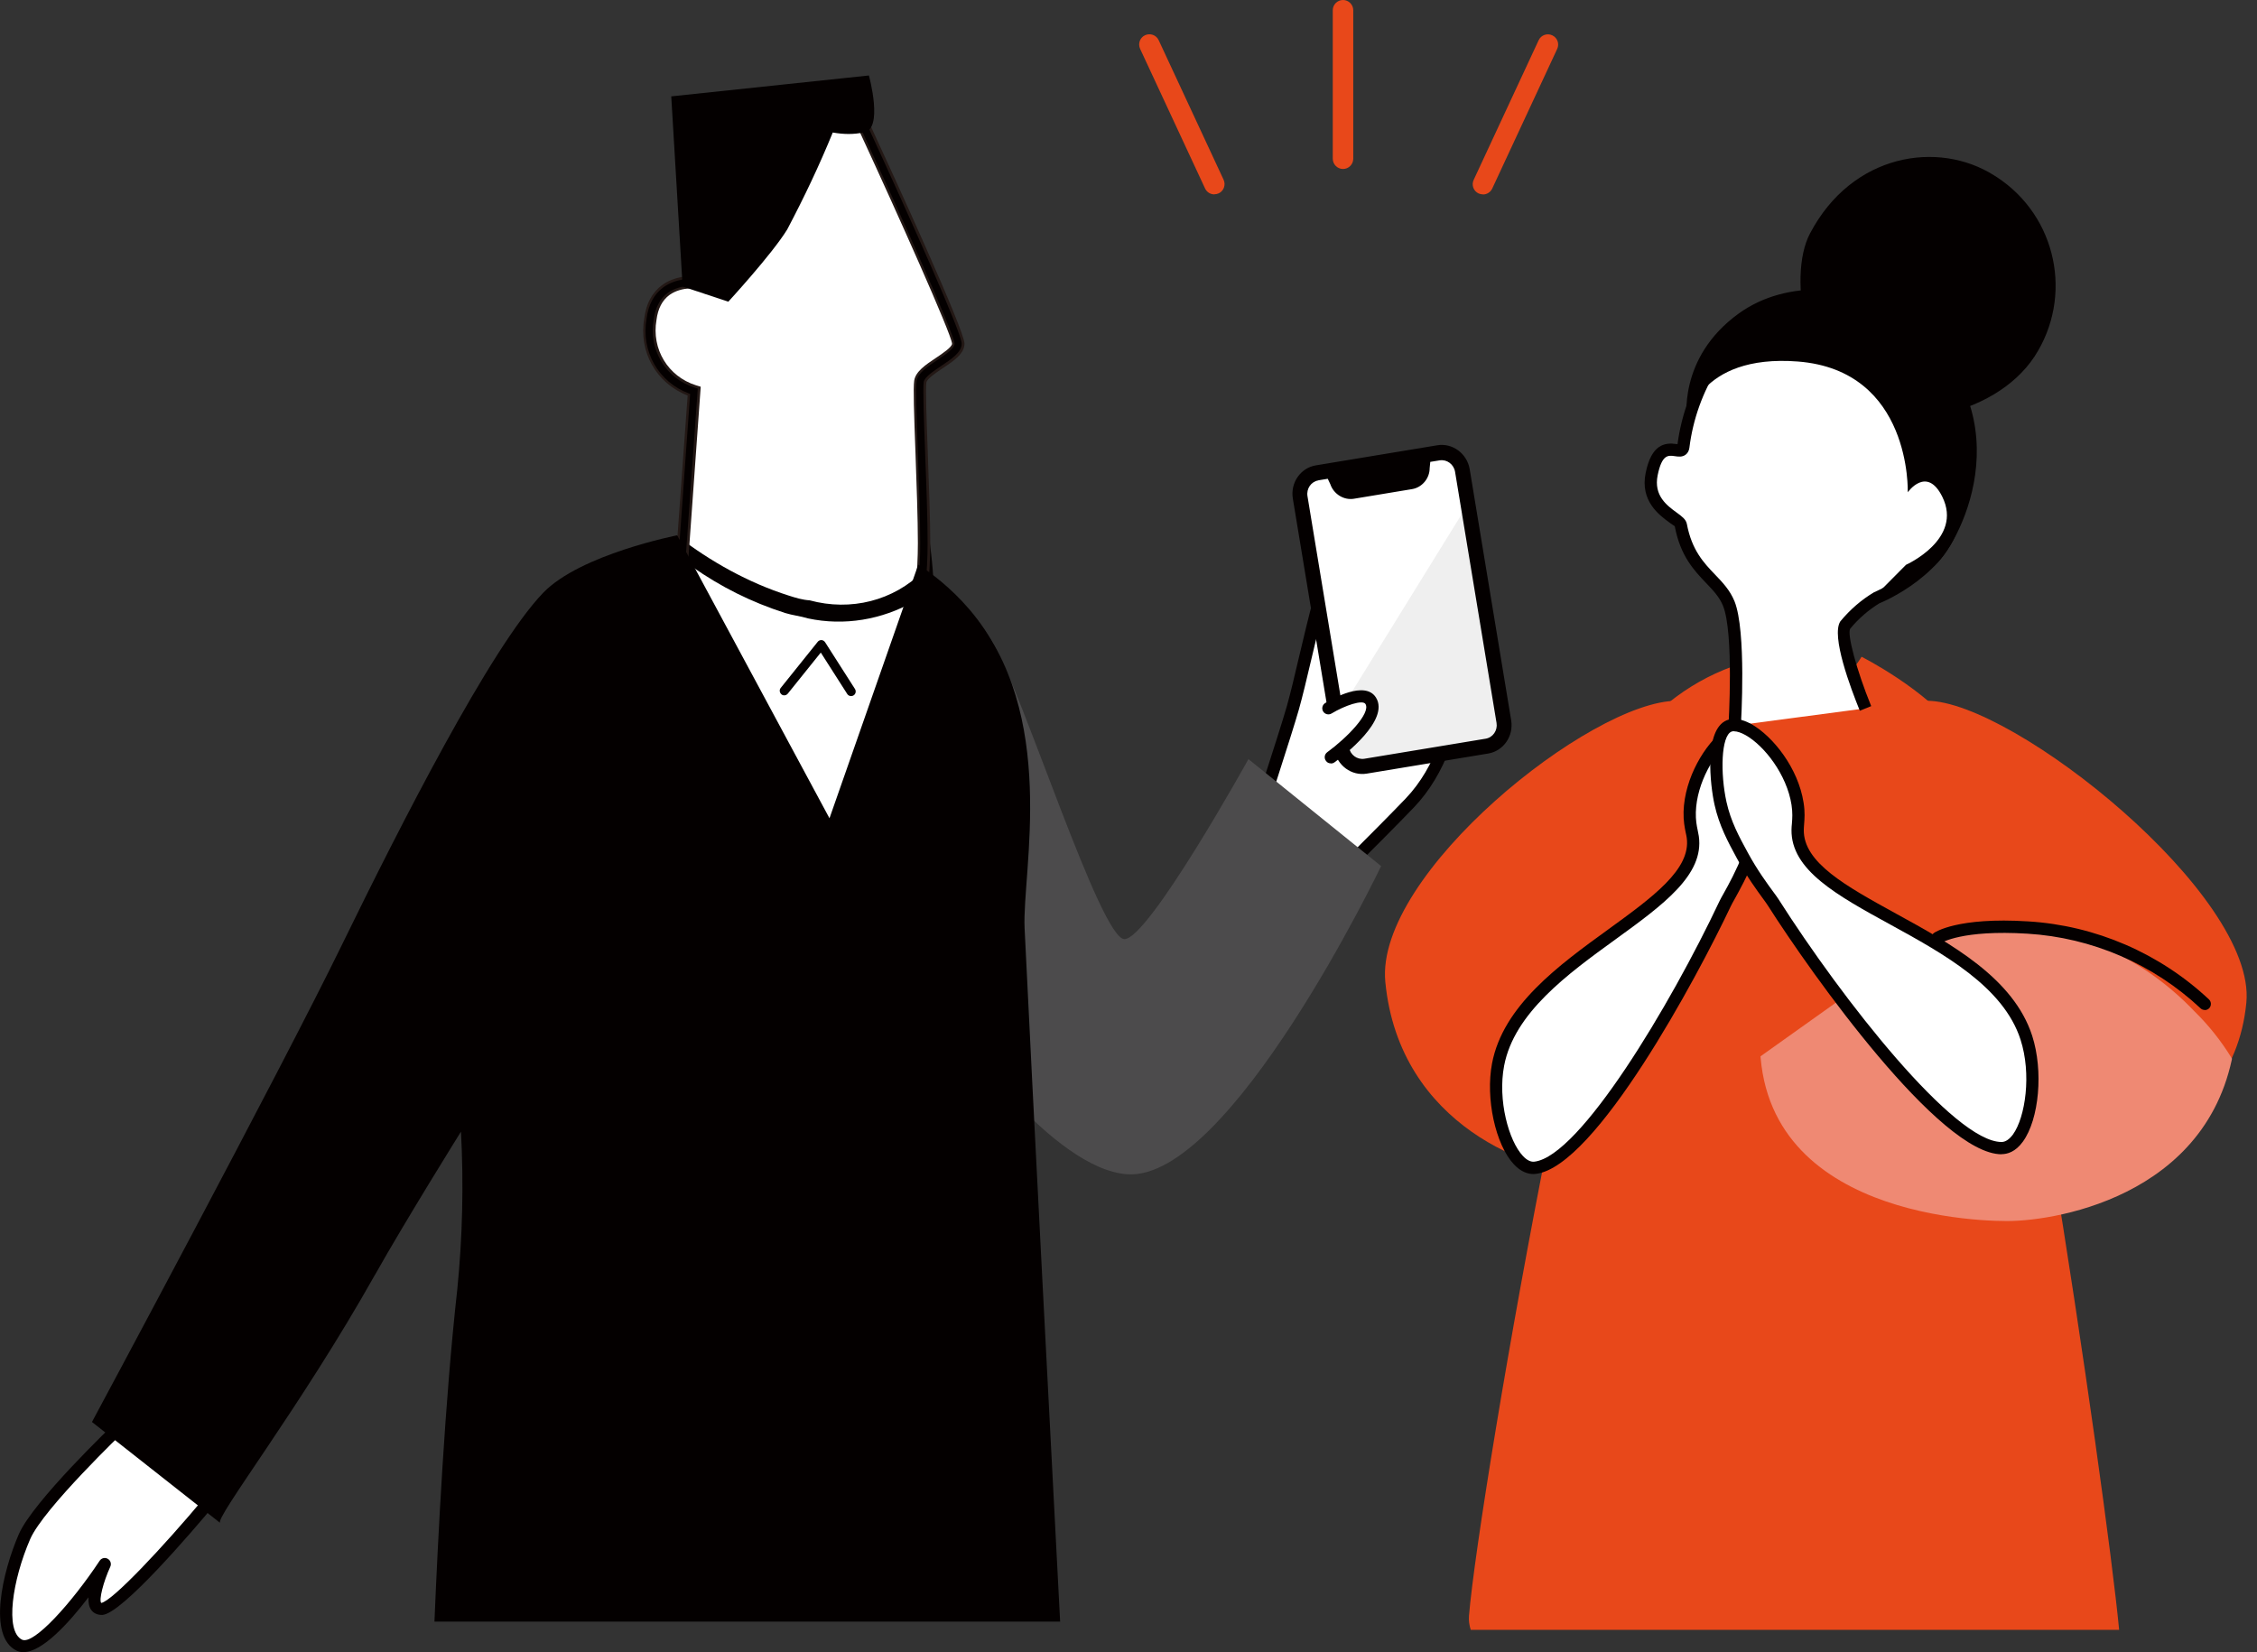
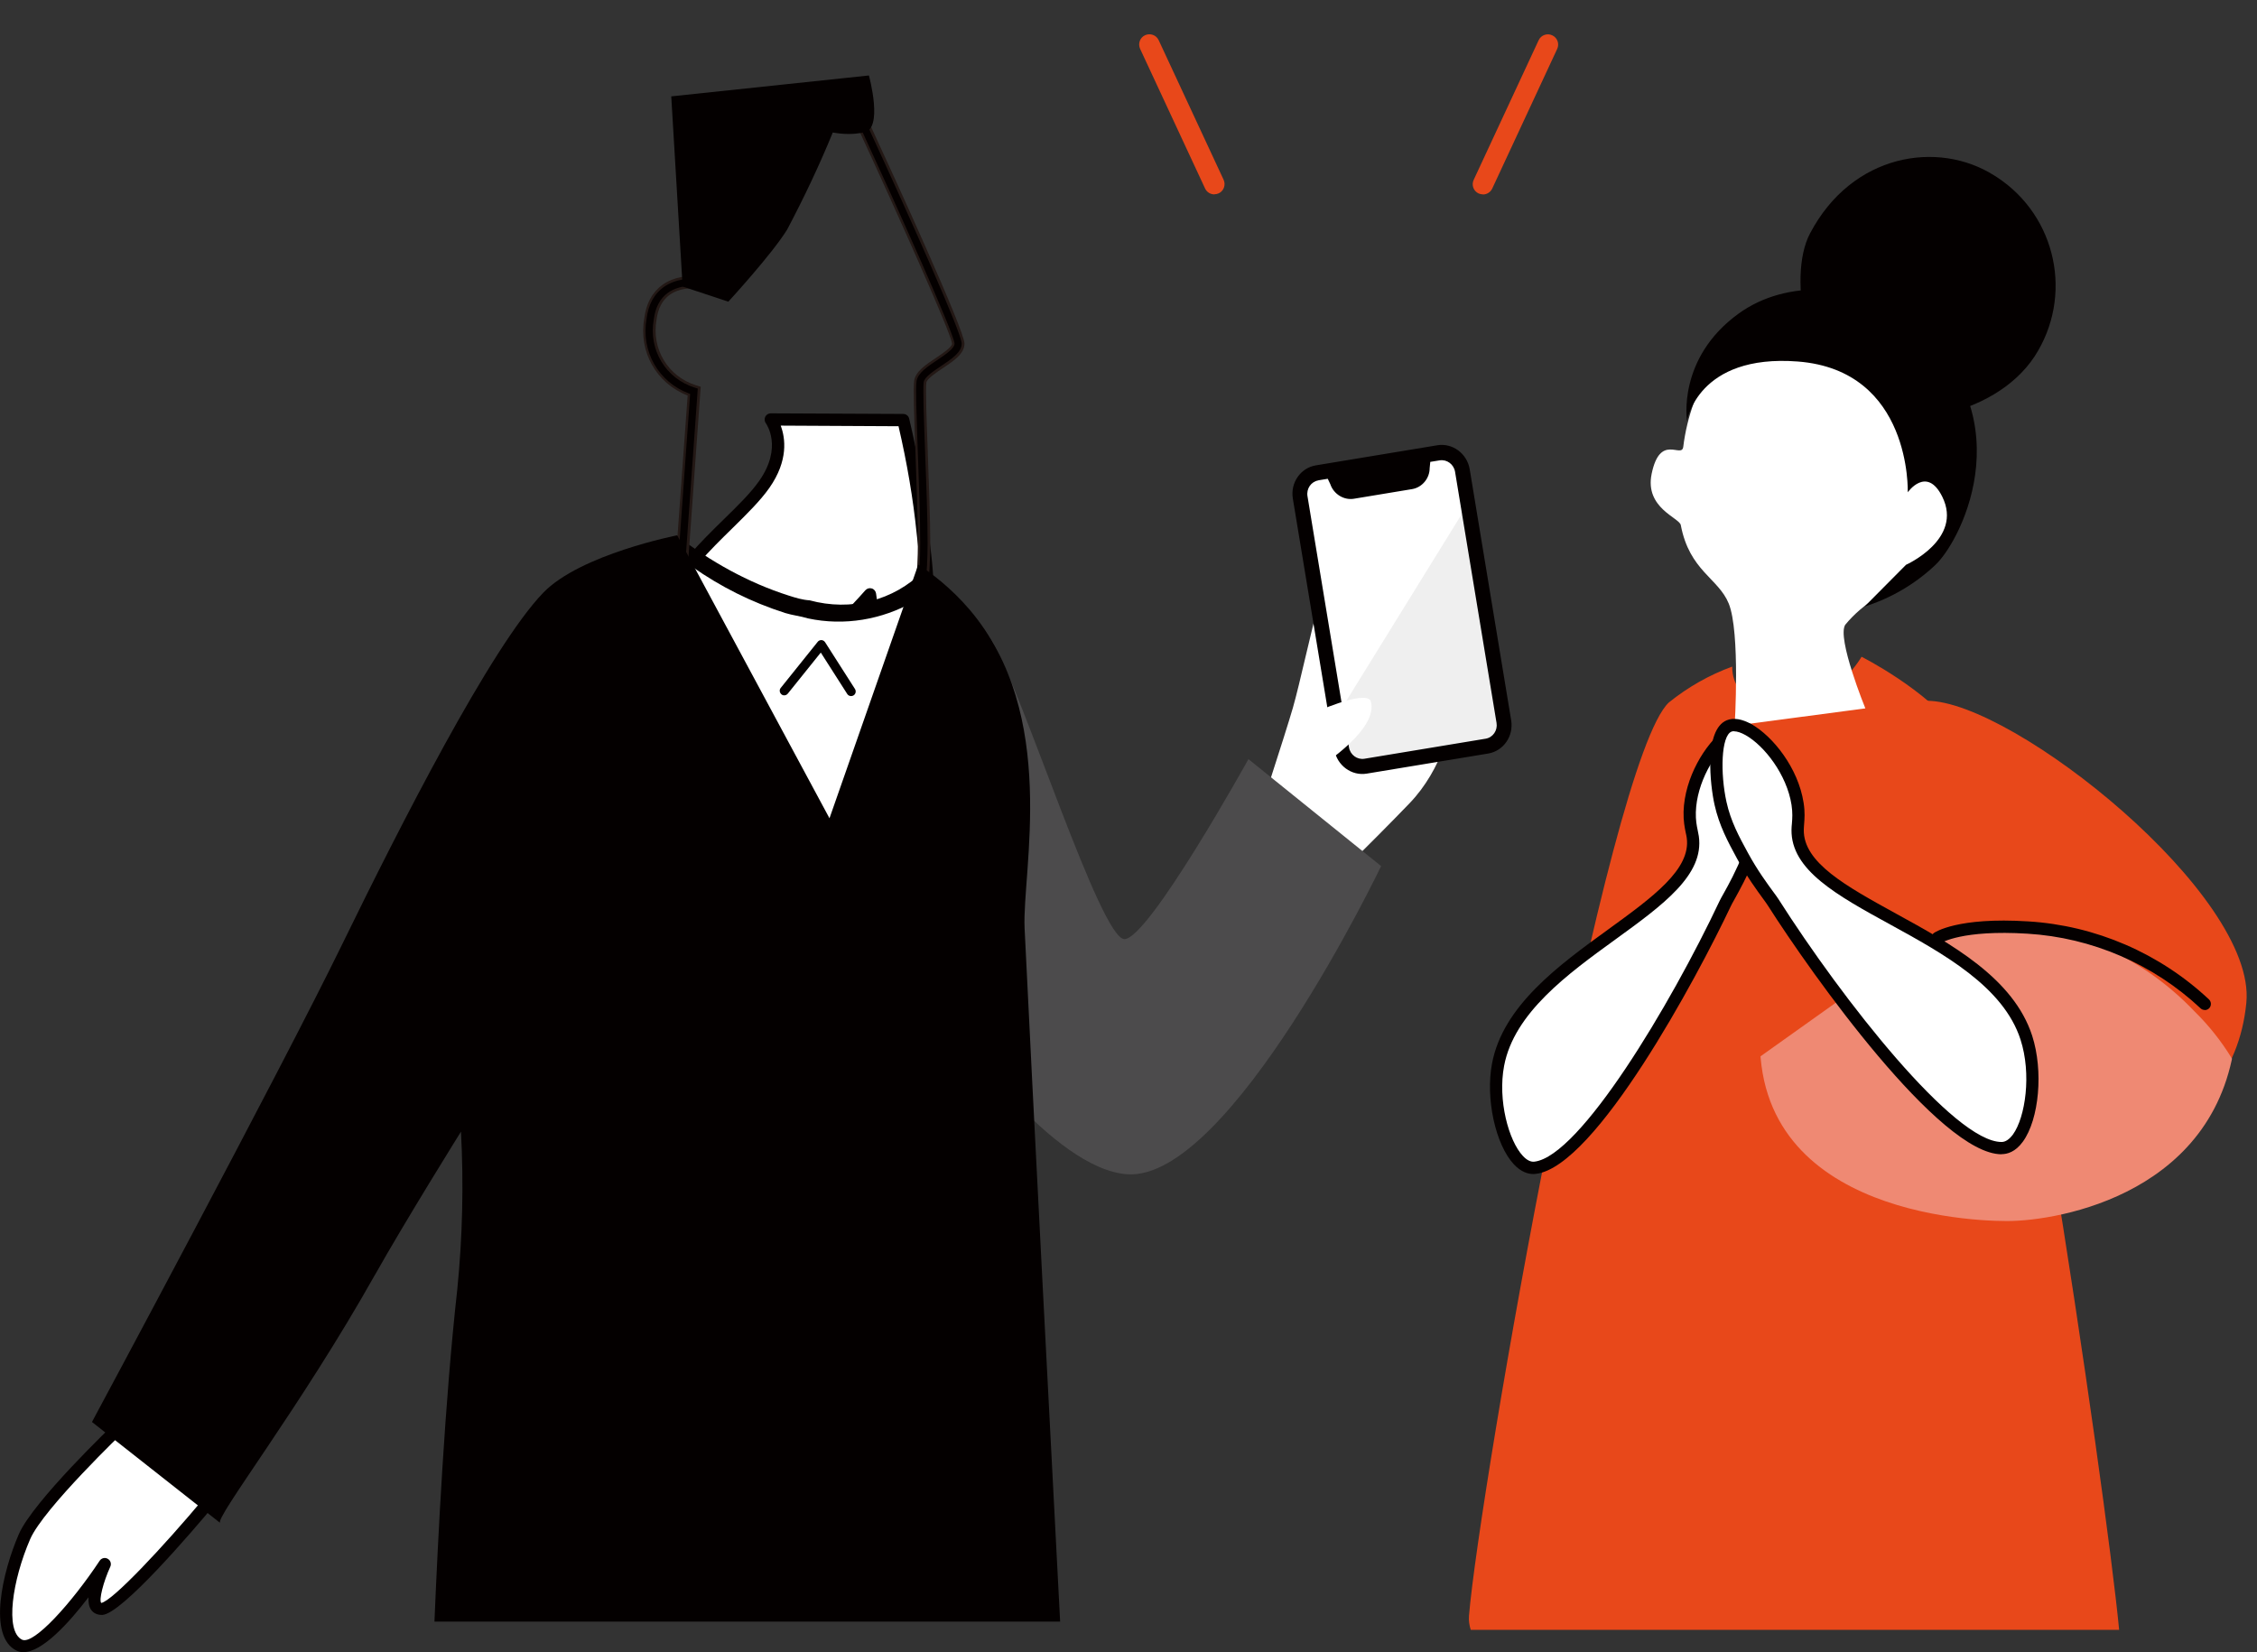
<svg xmlns="http://www.w3.org/2000/svg" id="_レイヤー_1" viewBox="0 0 220.37 161.33">
  <rect x="0" y="0" width="220.37" height="161.33" fill="#333333" stroke="none" />
  <defs>
    <style>.cls-1{fill:#fff;}.cls-2{fill:#e8481a;}.cls-3{fill:#4c4b4c;}.cls-4{fill:#040000;}.cls-5{clip-path:url(#clippath-1);}.cls-6{clip-path:url(#clippath);}.cls-7{fill:none;}.cls-8{fill:#efefef;}.cls-9{fill:#231815;}.cls-10{fill:#ef8973;}</style>
    <clipPath id="clippath">
      <path class="cls-7" d="M187.16,67.69c8.37,0,32.19,21.22,31.17,32.97-1.37,15.85-17.28,18.57-22.36,18.57s-27.45-1.52-23.72-21.98c1.67-9.17,9.15-29.56,14.91-29.56Z" />
    </clipPath>
    <clipPath id="clippath-1">
      <rect class="cls-7" x="128.39" y="44.51" width="17" height="30" rx="2.67" ry="2.67" transform="translate(-7.87 23.1) rotate(-9.38)" />
    </clipPath>
  </defs>
  <g>
    <path class="cls-2" d="M143.6,159.14c-.14-.44-.21-.9-.17-1.38,1.02-12.2,13.48-83.58,19.52-89.17,1.86-1.5,3.94-2.68,6.18-3.5-.03,1.79,1.2,3.35,2.95,3.74,6.23,1.36,9.68-4.7,9.68-4.7,0,0,6.31,3.17,9.45,7.36,4.5,5.99,14.42,74.2,15.7,87.66h-63.3Z" />
    <path class="cls-4" d="M181.01,39.93c3.57,2.14,13.57,1.04,17.64-5.12,3.82-5.86,2.17-13.7-3.69-17.52-.09-.06-.18-.12-.27-.17-5.44-3.44-13.85-2.14-17.96,5.67-2.32,4.39-.1,14.51,4.29,17.14Z" />
-     <path class="cls-2" d="M163.72,68.43c-8.37,0-29.48,16.94-28.46,27.45,1.37,14.17,14.57,18.64,19.65,18.64s27.45-1.36,23.72-19.65c-1.67-8.2-9.15-26.43-14.91-26.43Z" />
    <g>
      <path class="cls-1" d="M169.37,70.86s.56-9.14-.58-11.93c-1.02-2.49-3.83-3.18-4.68-7.66-.14-.72-3.52-1.66-2.85-4.98,.82-4.02,2.93-1.49,3.09-2.65,.36-2.95,1.39-5.78,3.01-8.26l14.41-2.93,5,6.17s4.88,7.89,4.15,11.69c-1.03,5.37-7.66,8.04-7.66,8.04-1.17,.7-2.22,1.6-3.09,2.65-.85,1.29,1.96,8.17,1.96,8.17" />
-       <path class="cls-4" d="M169.97,70.89l-1.2-.07c0-.09,.54-9.03-.54-11.67-.35-.86-.95-1.49-1.64-2.21-1.18-1.24-2.52-2.64-3.07-5.56h0s-.31-.2-.51-.35c-1.01-.74-2.89-2.11-2.33-4.85,.57-2.79,1.85-2.99,3.02-2.82,.03,0,.06,0,.09,.01,.39-2.95,1.46-5.82,3.08-8.32,.09-.13,.23-.23,.38-.26l14.41-2.93c.21-.05,.44,.04,.58,.21l5,6.17c.25,.39,5.04,8.2,4.28,12.19-1.08,5.63-7.74,8.37-8.02,8.48-1.03,.63-2.02,1.47-2.85,2.48-.32,.51,.6,4,2.05,7.56l-1.11,.45c-.88-2.16-2.83-7.32-1.9-8.73,.96-1.16,2.05-2.1,3.29-2.84,.15-.07,6.42-2.65,7.38-7.63,.68-3.53-4.03-11.19-4.08-11.27l-4.73-5.82-13.81,2.81c-1.49,2.35-2.45,5.04-2.79,7.8-.04,.3-.17,.53-.37,.68-.33,.25-.72,.19-1.06,.14-.64-.09-1.25-.18-1.67,1.87-.4,1.99,.91,2.95,1.86,3.64,.52,.38,.9,.66,.99,1.1,.49,2.58,1.64,3.79,2.76,4.96,.75,.78,1.45,1.52,1.89,2.59,1.18,2.89,.65,11.82,.62,12.2Z" />
    </g>
    <path class="cls-4" d="M182.02,59.26l4.08-4.11s5.6-2.5,3.54-6.65c-1.52-3.06-3.37-.43-3.37-.43,0,0,.41-11.91-10.74-12.77-9.79-.75-10.81,5.8-10.81,5.8,0,0-1-6.12,5.05-10.49,4.68-3.38,11.61-2.94,16.11,.38,12.06,8.91,5.77,21.67,3.07,24.19-1.97,1.86-4.35,3.25-6.94,4.06Z" />
    <path class="cls-2" d="M188.16,68.43c8.37,0,32.19,18.97,31.17,29.48-1.37,14.17-17.28,16.6-22.36,16.6s-27.45-1.36-23.72-19.65c1.67-8.2,9.15-26.43,14.91-26.43Z" />
    <g class="cls-6">
      <path class="cls-10" d="M188.18,91.56s2.04-1.61,8.81-1.14c6.45,.44,12.56,3.39,17.28,8.34,2.73,2.67,4.82,6.06,6.1,9.85l-5.08,17.43-32.19-1.14-17.28-17.43,22.36-15.92Z" />
    </g>
    <path class="cls-4" d="M215.27,98.62c-.15,0-.29-.05-.41-.16-4.61-4.32-10.61-6.91-16.91-7.29-6.38-.4-8.41,.9-8.43,.91-.27,.18-.65,.11-.83-.16-.19-.27-.12-.64,.15-.83,.09-.06,2.29-1.56,9.19-1.12,6.58,.4,12.84,3.11,17.65,7.62,.24,.23,.25,.61,.03,.85-.12,.13-.28,.19-.44,.19Z" />
    <g>
      <path class="cls-1" d="M168.44,88.23c.28-.6,1.37-2.29,2.32-4.72,.65-1.65,1.26-3.22,1.45-5.19,.23-2.46-.11-6.72-1.73-7.15-1.81-.49-5.37,3.79-5.5,8.11-.03,1.18,.21,1.81,.3,2.45,1.01,7.1-17.03,11.78-19.01,22.22-.83,4.38,1.17,10.38,3.63,10.07,5.37-.67,14.98-18.26,18.54-25.79Z" />
      <path class="cls-4" d="M149.72,114.64c-.51,0-1.2-.19-1.91-.95-1.8-1.93-2.78-6.44-2.13-9.85,1.07-5.64,6.53-9.6,11.35-13.09,4.34-3.15,8.09-5.87,7.66-8.94-.02-.17-.06-.33-.1-.51-.1-.5-.23-1.12-.21-2.04,.1-3.35,2.12-6.62,3.97-8,.83-.62,1.62-.85,2.29-.67,2.3,.62,2.34,5.96,2.17,7.78-.19,2.05-.82,3.66-1.48,5.36-.71,1.82-1.51,3.24-1.98,4.09-.16,.29-.29,.51-.36,.67h0c-3.32,7.02-13.19,25.41-19.01,26.13-.08,0-.16,.02-.25,.02Zm20.46-42.9c-.29,0-.69,.18-1.12,.5-1.65,1.22-3.4,4.2-3.48,7.07-.02,.78,.08,1.28,.18,1.76,.04,.2,.08,.39,.11,.58,.54,3.78-3.48,6.7-8.14,10.08-4.64,3.36-9.89,7.17-10.87,12.34-.64,3.36,.45,7.33,1.83,8.8,.39,.42,.78,.61,1.14,.56,4.44-.55,13.24-15.22,18.07-25.46,.08-.17,.22-.42,.4-.74,.46-.82,1.22-2.2,1.91-3.94,.63-1.62,1.23-3.14,1.41-5.03,.25-2.73-.26-6.24-1.28-6.51-.04-.01-.09-.02-.14-.02Z" />
    </g>
    <g>
      <path class="cls-1" d="M195.43,112.11c2.56,0,3.83-6.4,2.42-10.78-3.38-10.43-22.45-12.9-22.33-20.3,.01-.67,.18-1.34-.01-2.54-.69-4.41-4.89-8.33-6.68-7.59-1.59,.65-1.4,5.05-.84,7.54,.44,1.99,1.28,3.53,2.15,5.13,1.29,2.36,2.62,3.95,2.99,4.53,4.61,7.25,16.73,24.03,22.31,24.02Z" />
      <path class="cls-4" d="M195.43,112.71c-6.04,0-18.52-17.53-22.82-24.29-.09-.15-.25-.36-.45-.64-.59-.81-1.59-2.16-2.55-3.93-.9-1.66-1.75-3.22-2.21-5.29-.41-1.84-1.06-7.3,1.2-8.23,.66-.27,1.49-.13,2.42,.39,2.07,1.17,4.55,4.25,5.08,7.66,.15,.94,.09,1.59,.05,2.11-.01,.19-.03,.36-.03,.54-.05,3.21,4.15,5.51,9,8.18,5.38,2.95,11.48,6.3,13.3,11.93,1.1,3.41,.69,8.14-.91,10.34-.73,1.01-1.53,1.22-2.08,1.22h0Zm-26.12-41.31c-.1,0-.18,.01-.25,.04-1.02,.42-1.1,4.09-.49,6.86,.42,1.91,1.23,3.39,2.09,4.97,.93,1.71,1.9,3.02,2.47,3.8,.22,.3,.4,.54,.5,.7,6.27,9.86,17.18,23.74,21.8,23.74h0c.38,0,.75-.25,1.11-.73,1.22-1.69,1.83-5.91,.74-9.27-1.67-5.17-7.55-8.4-12.73-11.24-5.2-2.85-9.69-5.32-9.63-9.25,0-.2,.02-.4,.04-.61,.04-.51,.08-1.03-.04-1.83-.46-2.93-2.64-5.76-4.49-6.8-.43-.24-.82-.37-1.12-.37Z" />
    </g>
  </g>
-   <path class="cls-2" d="M131.13,16.5c-.55,0-1-.45-1-1V1c0-.55,.45-1,1-1s1,.45,1,1V15.5c0,.55-.45,1-1,1Z" />
  <path class="cls-2" d="M144.79,18.98c-.14,0-.28-.03-.42-.09-.5-.23-.72-.83-.48-1.33l6.34-13.63c.23-.5,.83-.72,1.33-.48,.5,.23,.72,.83,.48,1.33l-6.34,13.63c-.17,.36-.53,.58-.91,.58Z" />
  <path class="cls-2" d="M118.57,18.98c-.38,0-.74-.21-.91-.58l-6.34-13.63c-.23-.5-.02-1.1,.48-1.33,.5-.23,1.1-.02,1.33,.48l6.34,13.63c.23,.5,.02,1.1-.48,1.33-.14,.06-.28,.09-.42,.09Z" />
  <g>
    <g>
      <path class="cls-1" d="M66.25,68.52c-6.53-10.16,4.77-16.08,8.38-21.22,2.6-3.69,.63-6.33,.63-6.33l12.94,.06c.86,3.61,1.51,7.3,1.89,11.01,.2,1.99,1.53,9.79-1.2,11.42-3.13,1.93-3.95-5.42-3.95-5.42,0,0-14.69,16.72-18.69,10.47Z" />
      <path class="cls-4" d="M68.81,70.51c-.11,0-.21,0-.32-.01-1.18-.09-2.1-.65-2.75-1.66-5.25-8.16,.4-13.69,4.93-18.13,1.36-1.33,2.64-2.58,3.46-3.76,2.3-3.27,.71-5.54,.64-5.63-.13-.18-.15-.43-.05-.63,.1-.2,.31-.33,.53-.33h0l12.94,.06c.28,0,.52,.19,.58,.46,.9,3.78,1.54,7.51,1.9,11.09,.02,.22,.06,.52,.1,.87,.38,3.08,1.17,9.48-1.59,11.13-.94,.58-1.7,.43-2.17,.21-1.46-.71-2.17-3.23-2.48-4.8-2.64,2.85-10.74,11.14-15.72,11.14Zm7.42-28.94c.45,1.19,.77,3.39-1.11,6.07-.89,1.27-2.21,2.56-3.6,3.93-4.44,4.35-9.48,9.29-4.76,16.62t0,0c.44,.69,1.04,1.05,1.83,1.11,4.35,.31,12.95-8.3,15.9-11.66,.16-.18,.4-.25,.63-.18,.23,.07,.39,.27,.42,.51,.19,1.7,.9,4.59,2.01,5.12,.19,.09,.5,.18,1.03-.15,2.09-1.25,1.32-7.58,1.02-9.96-.04-.36-.08-.66-.1-.89-.34-3.38-.94-6.9-1.77-10.47l-11.48-.06Z" />
    </g>
-     <path class="cls-1" d="M84.04,11.66l9.38,21.57s.84,.3-1.02,1.74-2.46,1.98-2.46,1.98l.18,19.72s-5.15,9.01-23.22-2.96c0-.39,1.02-15.57,1.02-15.57,0,0-4.73-1.35-4.36-6.06s3.5-4.35,3.5-4.35l3.71,1.2,5.27-6.29,5.15-10.66,2.85-.3Z" />
    <path class="cls-1" d="M79.35,96.56l-14.85-28.93,2.05-13.92c3.11,2.26,6.37,4.03,10.01,5.18,.83,.26,1.54,.31,2.2,.52,3.69,.99,7.63,.06,10.67-2.07l2.52,11.54s-12.61,27.68-12.61,27.68Z" />
    <path class="cls-4" d="M89.22,58.74l2.07,10.12-11.82,25.75-14-27.02,2.08-12.27c2.83,1.99,5.81,3.48,9.12,4.54,.66,.21,1.54,.31,2.2,.52,3.58,.77,7.25,.12,10.35-1.63m-10.16-.13c-.71-.04-1.38-.25-2.04-.46-3.97-1.26-7.68-3.35-10.9-5.83l-2.58,15.57,15.92,30.73,13.57-29.56-2.88-13.3c-2.92,2.9-7.08,3.94-11.1,2.85Z" />
    <g>
      <path class="cls-1" d="M76.57,67.45l3.61-4.5,2.92,4.57" />
      <path class="cls-4" d="M76.44,67.88c.17,.05,.36,0,.48-.15l3.22-4.01,2.58,4.04c.13,.21,.41,.27,.62,.14s.27-.41,.14-.62l-2.92-4.57c-.08-.12-.21-.2-.35-.21-.14,0-.28,.05-.37,.17l-3.61,4.5c-.16,.19-.12,.47,.07,.63,.04,.04,.09,.06,.14,.08Z" />
    </g>
    <g>
      <path class="cls-1" d="M122.17,81.86s3.35-10.25,4.07-12.76c1.43-5.03,3.71-17.93,6-17.52,2.47,.44,.54,11.39,.54,11.39,0,0,7.4,.12,8.75,4.82,.72,2.51-.81,7.41-3.87,10.61-3.4,3.55-10.77,10.79-10.77,10.79l-4.72-7.33Z" />
-       <path class="cls-4" d="M126.89,89.79s-.04,0-.07,0c-.18-.02-.34-.12-.44-.27l-4.72-7.33c-.1-.15-.12-.34-.07-.51,.03-.1,3.36-10.27,4.06-12.74,.34-1.21,.75-2.92,1.17-4.73,2-8.48,3.38-13.58,5.51-13.22,2.6,.46,1.76,7.67,1.14,11.42,1.96,.16,7.41,.99,8.62,5.22,.84,2.92-1,8.04-4.02,11.19-3.37,3.52-10.71,10.73-10.78,10.8-.11,.11-.26,.17-.42,.17Zm-4.06-8.01l4.17,6.47c1.75-1.72,7.4-7.31,10.23-10.26,3-3.13,4.37-7.8,3.73-10.03-1.21-4.21-8.11-4.38-8.18-4.38-.18,0-.34-.08-.45-.22-.11-.14-.16-.31-.13-.49,.97-5.52,.95-10.52-.06-10.69-.01,0-.03,0-.04,0-1.19,0-3.29,8.93-4.09,12.31-.43,1.83-.84,3.55-1.19,4.79-.65,2.3-3.44,10.84-3.99,12.51Z" />
    </g>
    <g>
      <path class="cls-1" d="M11.77,139.25s-8.01,7.65-9.38,10.78c-1.6,3.67-2.84,9.5-.49,10.61,2.34,1.11,8.33-7.92,8.33-7.92,0,0-2.05,4.47-.26,4.38s10.51-10.53,10.51-10.53" />
      <path class="cls-4" d="M2.3,161.33c-.23,0-.45-.05-.66-.14-2.88-1.37-1.4-7.71,.2-11.39,1.4-3.21,9.18-10.66,9.52-10.98,.24-.23,.62-.22,.85,.02,.23,.24,.22,.62-.02,.85-.08,.08-7.94,7.6-9.24,10.59-1.74,4-2.5,9.02-.79,9.83,1.12,.53,4.82-3.56,7.57-7.71,.17-.26,.52-.35,.79-.19,.27,.15,.38,.49,.25,.77-.69,1.51-1.12,3.23-.89,3.54,1.06-.15,6.07-5.48,10.12-10.33,.21-.25,.59-.29,.85-.08,.25,.21,.29,.59,.08,.84-2.08,2.5-9.03,10.64-10.94,10.74-.47,.01-.86-.16-1.1-.51-.21-.31-.27-.73-.25-1.21-1.9,2.48-4.5,5.35-6.34,5.35Z" />
    </g>
    <path class="cls-3" d="M121.89,74.12l12.96,10.45s-14.75,30.81-24.8,30.09c-7.3-.52-16.63-13.99-16.63-13.99l-1.83-44c2.14,1.64,3.94,3.67,5.32,5.98,2.99,5.15,10.55,29.05,12.88,29.05,2.36,0,12.11-17.58,12.11-17.58Z" />
    <g>
      <path class="cls-4" d="M89.77,62.59c.63-3.57,.94-6.69,.94-9.55,0-2.37-.13-5.76-.24-8.75-.12-3.25-.23-6.32-.14-6.96,.06-.42,.94-1.01,1.65-1.48,1.06-.71,2.07-1.38,2.07-2.3,0-1.34-7.61-17.87-9.14-21.17l-.87,.4c3.46,7.47,8.97,19.73,9.05,20.78,0,.4-.95,1.03-1.64,1.5-1,.67-1.95,1.3-2.07,2.14-.1,.69-.01,3.16,.13,7.13,.11,2.98,.23,6.36,.23,8.71,0,2.8-.3,5.87-.92,9.38l.94,.17Z" />
      <path class="cls-9" d="M89.87,62.73l-1.19-.21,.02-.12c.62-3.51,.92-6.57,.92-9.36,0-2.38-.13-5.89-.23-8.71-.15-3.98-.23-6.45-.13-7.15,.13-.9,1.1-1.55,2.12-2.23,.6-.4,1.58-1.06,1.58-1.39-.08-.98-5.33-12.71-9.04-20.73l-.05-.11,1.1-.51,.05,.11c2.15,4.64,9.15,19.9,9.15,21.23,0,.99-1.03,1.68-2.12,2.4-.61,.41-1.54,1.03-1.6,1.4-.09,.63,.02,3.66,.14,6.87v.07c.11,2.99,.24,6.38,.24,8.75,0,2.86-.31,5.99-.94,9.57l-.02,.12Zm-.9-.41l.69,.12c.61-3.51,.91-6.59,.91-9.4,0-2.37-.12-5.75-.24-8.74v-.07c-.12-3.22-.23-6.27-.14-6.92,.07-.48,.94-1.06,1.7-1.57,1.03-.69,2.01-1.34,2.01-2.19,0-1.01-4.88-11.92-9.07-21.01l-.64,.3c3.46,7.49,8.93,19.64,9.01,20.71,0,.44-.73,.97-1.69,1.61-.98,.65-1.9,1.27-2.02,2.06-.1,.68-.01,3.15,.13,7.11,.1,2.82,.23,6.33,.23,8.72,0,2.77-.29,5.81-.9,9.28Z" />
    </g>
    <g>
      <path class="cls-4" d="M66.95,56.41l1.33-18.57-.36-.11c-2.8-.87-4.45-3.61-3.94-6.51,.15-1.16,.59-2,1.32-2.53,1.36-.98,3.29-.61,3.32-.61l.59,.12-.4-9.33-.96,.04,.35,8.16c-.81-.06-2.27-.01-3.46,.84-.96,.69-1.53,1.76-1.71,3.17-.57,3.23,1.2,6.31,4.24,7.45l-1.27,17.82,.95,.07Z" />
      <path class="cls-9" d="M67.06,56.55l-1.2-.08v-.12s1.28-17.73,1.28-17.73c-3.07-1.19-4.81-4.28-4.23-7.55,.18-1.44,.77-2.53,1.76-3.25,1.16-.84,2.58-.91,3.4-.87l-.35-8.15,1.21-.05,.41,9.61-.75-.15c-.33-.05-2.01-.28-3.22,.59-.7,.51-1.13,1.33-1.27,2.44-.5,2.84,1.12,5.52,3.85,6.38l.46,.14v.1s-1.34,18.69-1.34,18.69Zm-.94-.32l.7,.05,1.31-18.34-.27-.08c-2.86-.89-4.55-3.69-4.03-6.65,.15-1.18,.61-2.06,1.37-2.61,1.29-.93,3.06-.69,3.4-.63l.45,.09-.38-9.04-.71,.03,.35,8.18h-.14c-.76-.06-2.21-.03-3.38,.81-.93,.67-1.49,1.71-1.66,3.08-.56,3.18,1.15,6.19,4.16,7.31l.09,.03v.09s-1.27,17.7-1.27,17.7Z" />
    </g>
    <path class="cls-4" d="M66.66,27.98l4.45,1.48s4.27-4.64,5.75-7.05c1.67-3.16,3.16-6.31,4.45-9.47,1.11,.19,2.04,.19,2.97,0,2.04-.19,.56-5.57,.56-5.57l-19.3,2.04,1.11,18.56Z" />
    <path class="cls-4" d="M36.61,124.49c3.01-5.35,8.4-13.99,8.4-13.99,.27,5.13,.15,10.27-.36,15.39-1.22,10.92-1.91,24.71-2.23,32.45h61.09c-.77-14.67-2.73-52.31-3.47-67.71-.26-5.49,3.41-20.89-5.4-31.14-1.83-2.13-3.72-3.53-4.98-4.36-2.89,8.26-5.78,16.51-8.67,24.77-4.96-9.21-9.91-18.42-14.87-27.63,0,0-9.46,1.85-13.08,5.61-5.1,5.27-14.07,22.93-19.63,34.33-6.06,12.44-24.43,46.64-24.43,46.64l12.52,9.86c-.62-.38,7.84-11.29,15.1-24.21Z" />
    <g>
      <rect class="cls-1" x="128.39" y="44.51" width="17" height="30" rx="2.67" ry="2.67" transform="translate(-7.87 23.1) rotate(-9.38)" />
      <g class="cls-5">
        <polygon class="cls-8" points="146.14 44.67 128.05 73.94 129.69 77.92 151.03 73.94 146.14 44.67" />
      </g>
      <g>
        <path class="cls-4" d="M140.37,43.73l-11.85,1.96c-1.36,.22-2.27,1.55-2.04,2.95l4.05,24.52c.23,1.4,1.52,2.36,2.88,2.14l11.85-1.96c1.36-.22,2.27-1.55,2.04-2.95l-4.05-24.52c-.23-1.4-1.52-2.36-2.88-2.14Zm6,26.8c.14,.87-.42,1.69-1.27,1.83l-11.85,1.96c-.84,.14-1.64-.46-1.79-1.32l-4.05-24.52c-.14-.87,.42-1.69,1.27-1.83l1.11-.18,.34,.73c.29,.86,1.15,1.39,2.02,1.25l5.68-.94c.87-.14,1.51-.93,1.51-1.83l.08-.8,1.11-.18c.84-.14,1.64,.46,1.79,1.32l4.05,24.52Z" />
        <path class="cls-4" d="M145.3,73.58l-11.85,1.96c-1.49,.25-2.91-.8-3.17-2.34l-4.05-24.52c-.25-1.54,.75-2.99,2.25-3.24l11.85-1.96c1.49-.25,2.91,.8,3.17,2.34l4.05,24.52c.25,1.54-.75,2.99-2.25,3.24Zm-16.74-27.64c-1.22,.2-2.04,1.4-1.84,2.66l4.05,24.52c.21,1.27,1.37,2.13,2.59,1.93l11.85-1.96c1.22-.2,2.04-1.4,1.84-2.66l-4.05-24.52c-.21-1.27-1.37-2.13-2.59-1.93l-11.85,1.96Zm16.58,26.68l-11.85,1.96c-.98,.16-1.91-.53-2.07-1.53l-4.05-24.52c-.17-1,.49-1.95,1.47-2.12l1.29-.21,.42,.9c.26,.76,1.01,1.23,1.75,1.11l5.68-.94c.74-.12,1.3-.81,1.3-1.59l.11-1.02,1.29-.21c.98-.16,1.91,.53,2.07,1.53l4.05,24.52c.17,1-.49,1.95-1.47,2.12Zm-16.42-25.71c-.71,.12-1.18,.81-1.06,1.54l4.05,24.52c.12,.73,.79,1.23,1.5,1.12l11.85-1.96c.71-.12,1.18-.81,1.06-1.54l-4.05-24.52c-.12-.73-.79-1.23-1.5-1.12l-.92,.15-.06,.61c0,1-.74,1.89-1.72,2.05l-5.68,.94c-.98,.16-1.97-.45-2.3-1.42l-.25-.53-.92,.15Z" />
      </g>
    </g>
    <path class="cls-1" d="M128.05,69.7l1.11,4.97s5.52-3.54,4.67-6.24c-.62-1.1-5.78,1.27-5.78,1.27Z" />
-     <path class="cls-4" d="M129.94,74.54c-.19,0-.37-.08-.48-.25-.2-.27-.14-.64,.13-.84,1.92-1.4,4.28-3.82,3.73-4.71-.27-.44-2,.14-3.31,.93-.28,.17-.65,.08-.82-.2-.17-.28-.08-.65,.2-.82,.64-.39,3.9-2.25,4.96-.53,1.36,2.2-3.13,5.64-4.04,6.31-.11,.08-.23,.12-.35,.12Z" />
+     <path class="cls-4" d="M129.94,74.54Z" />
  </g>
</svg>